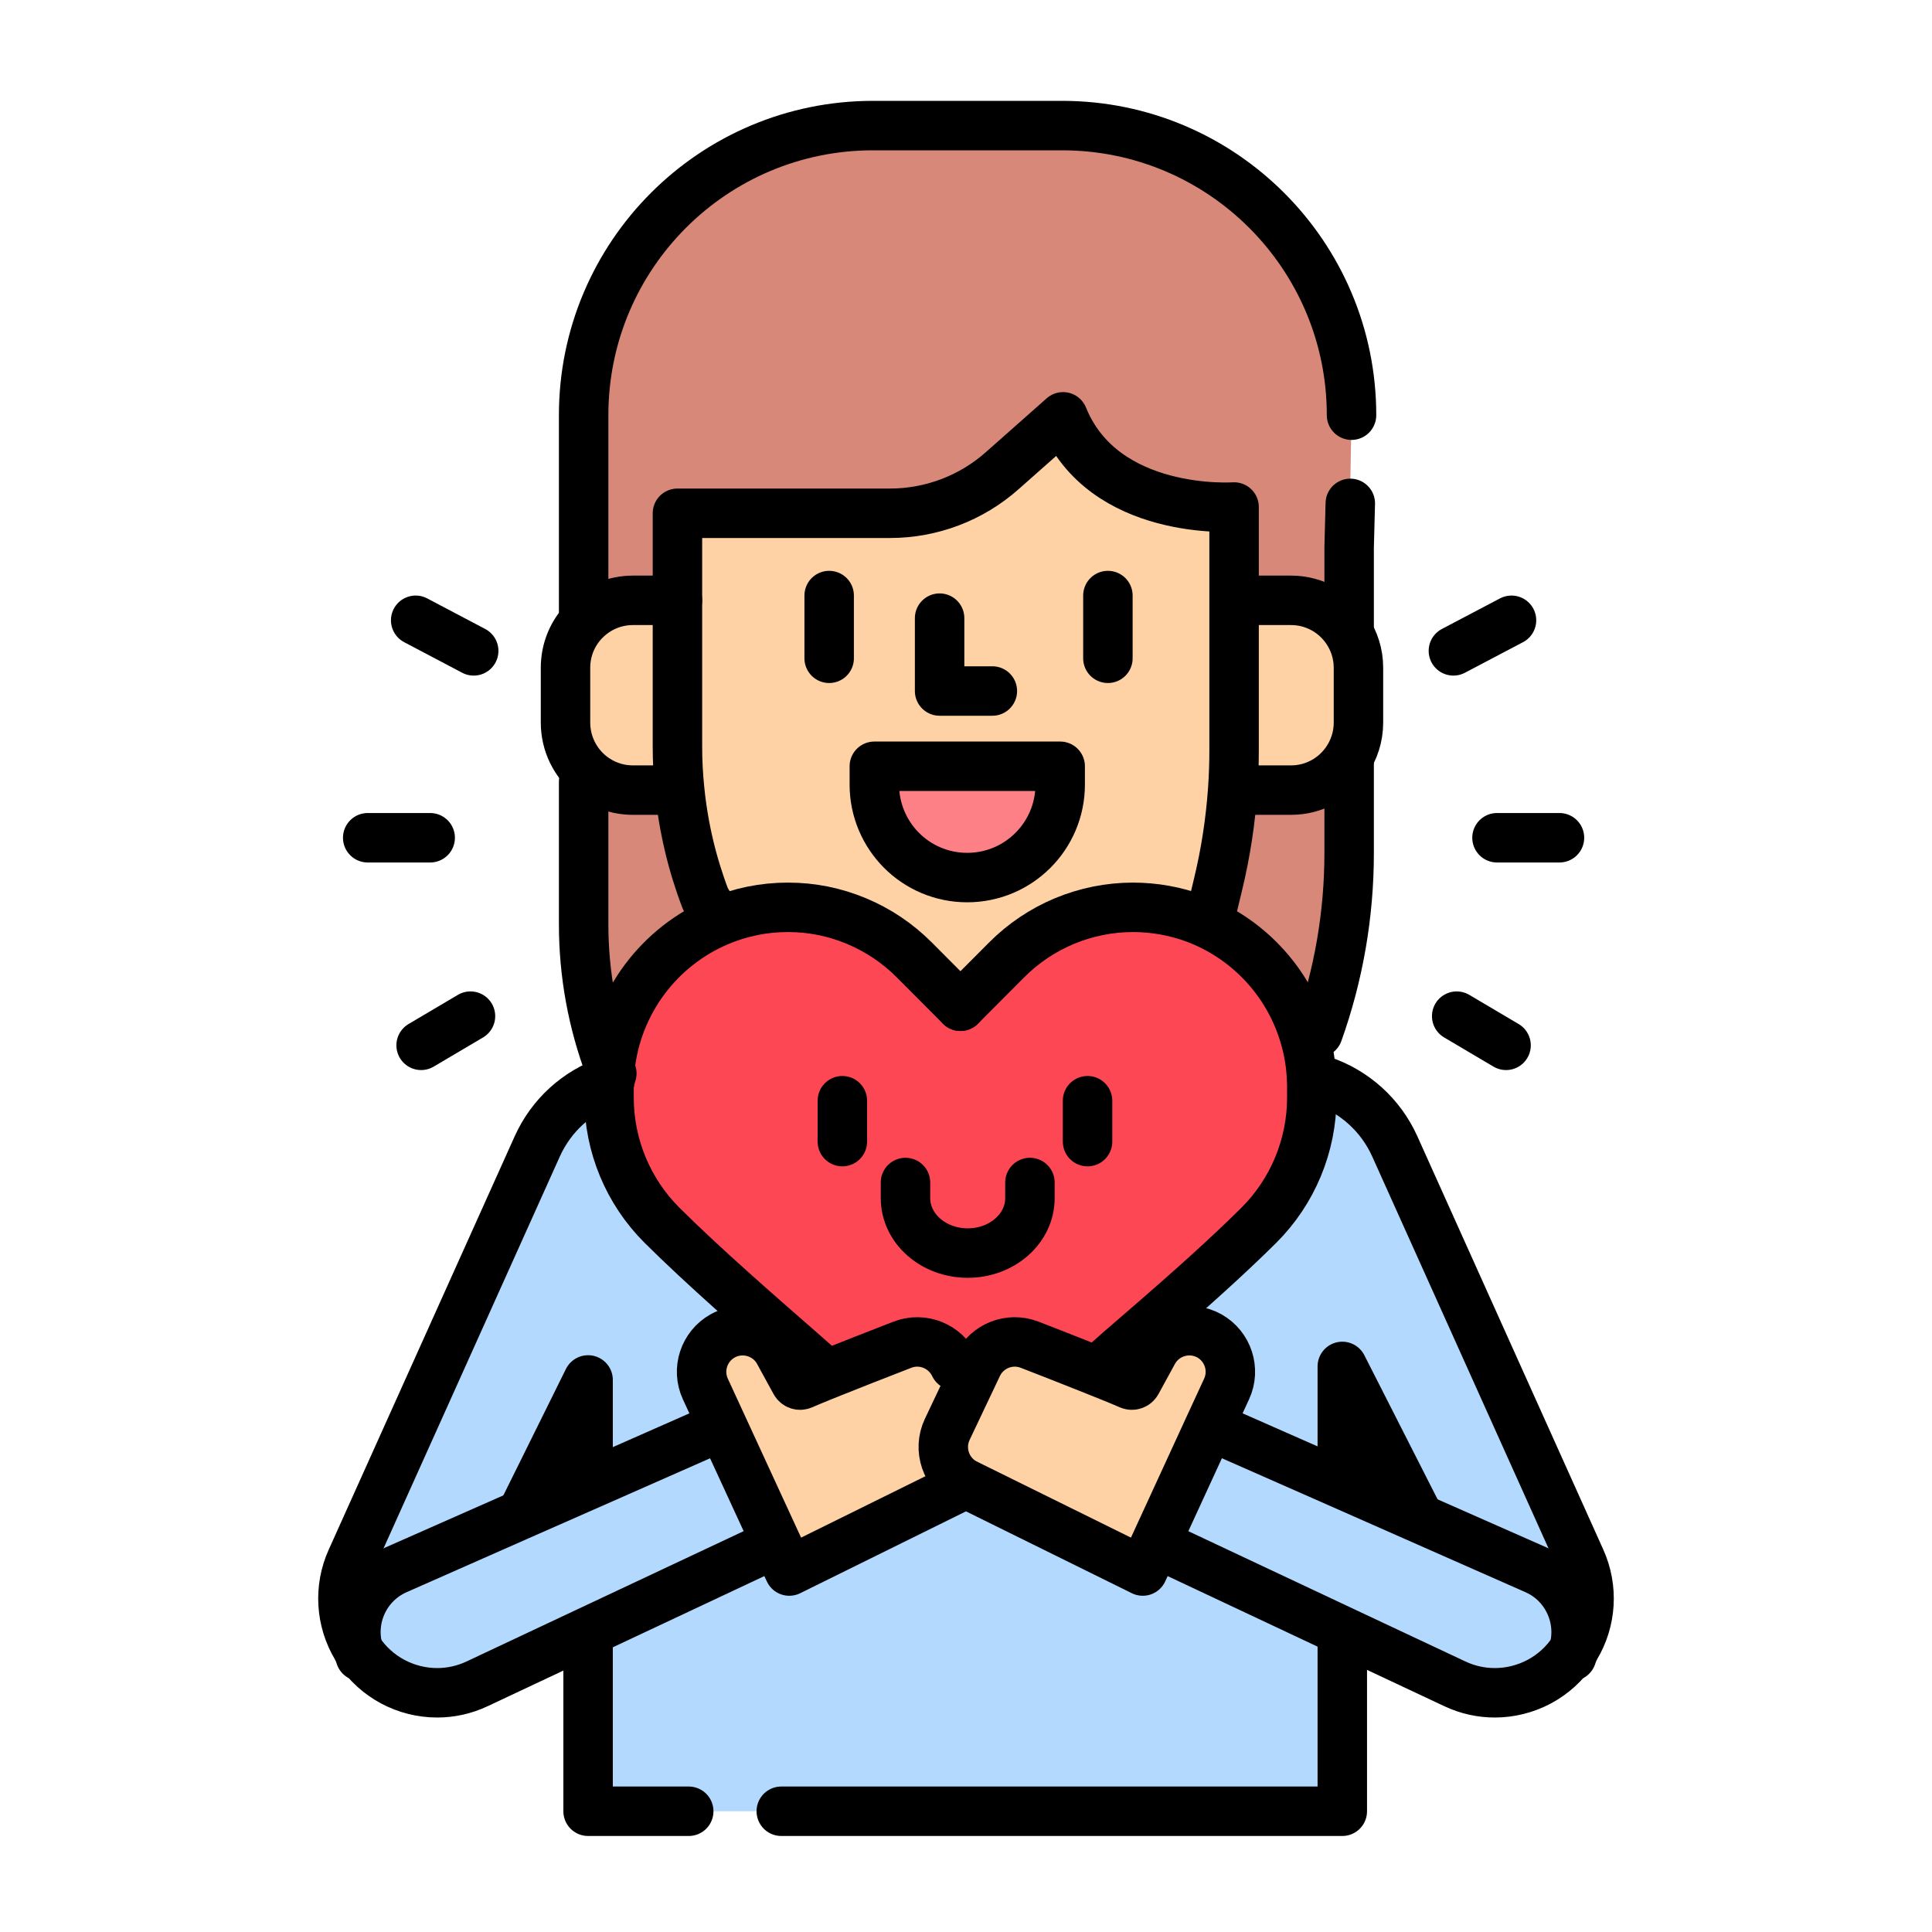
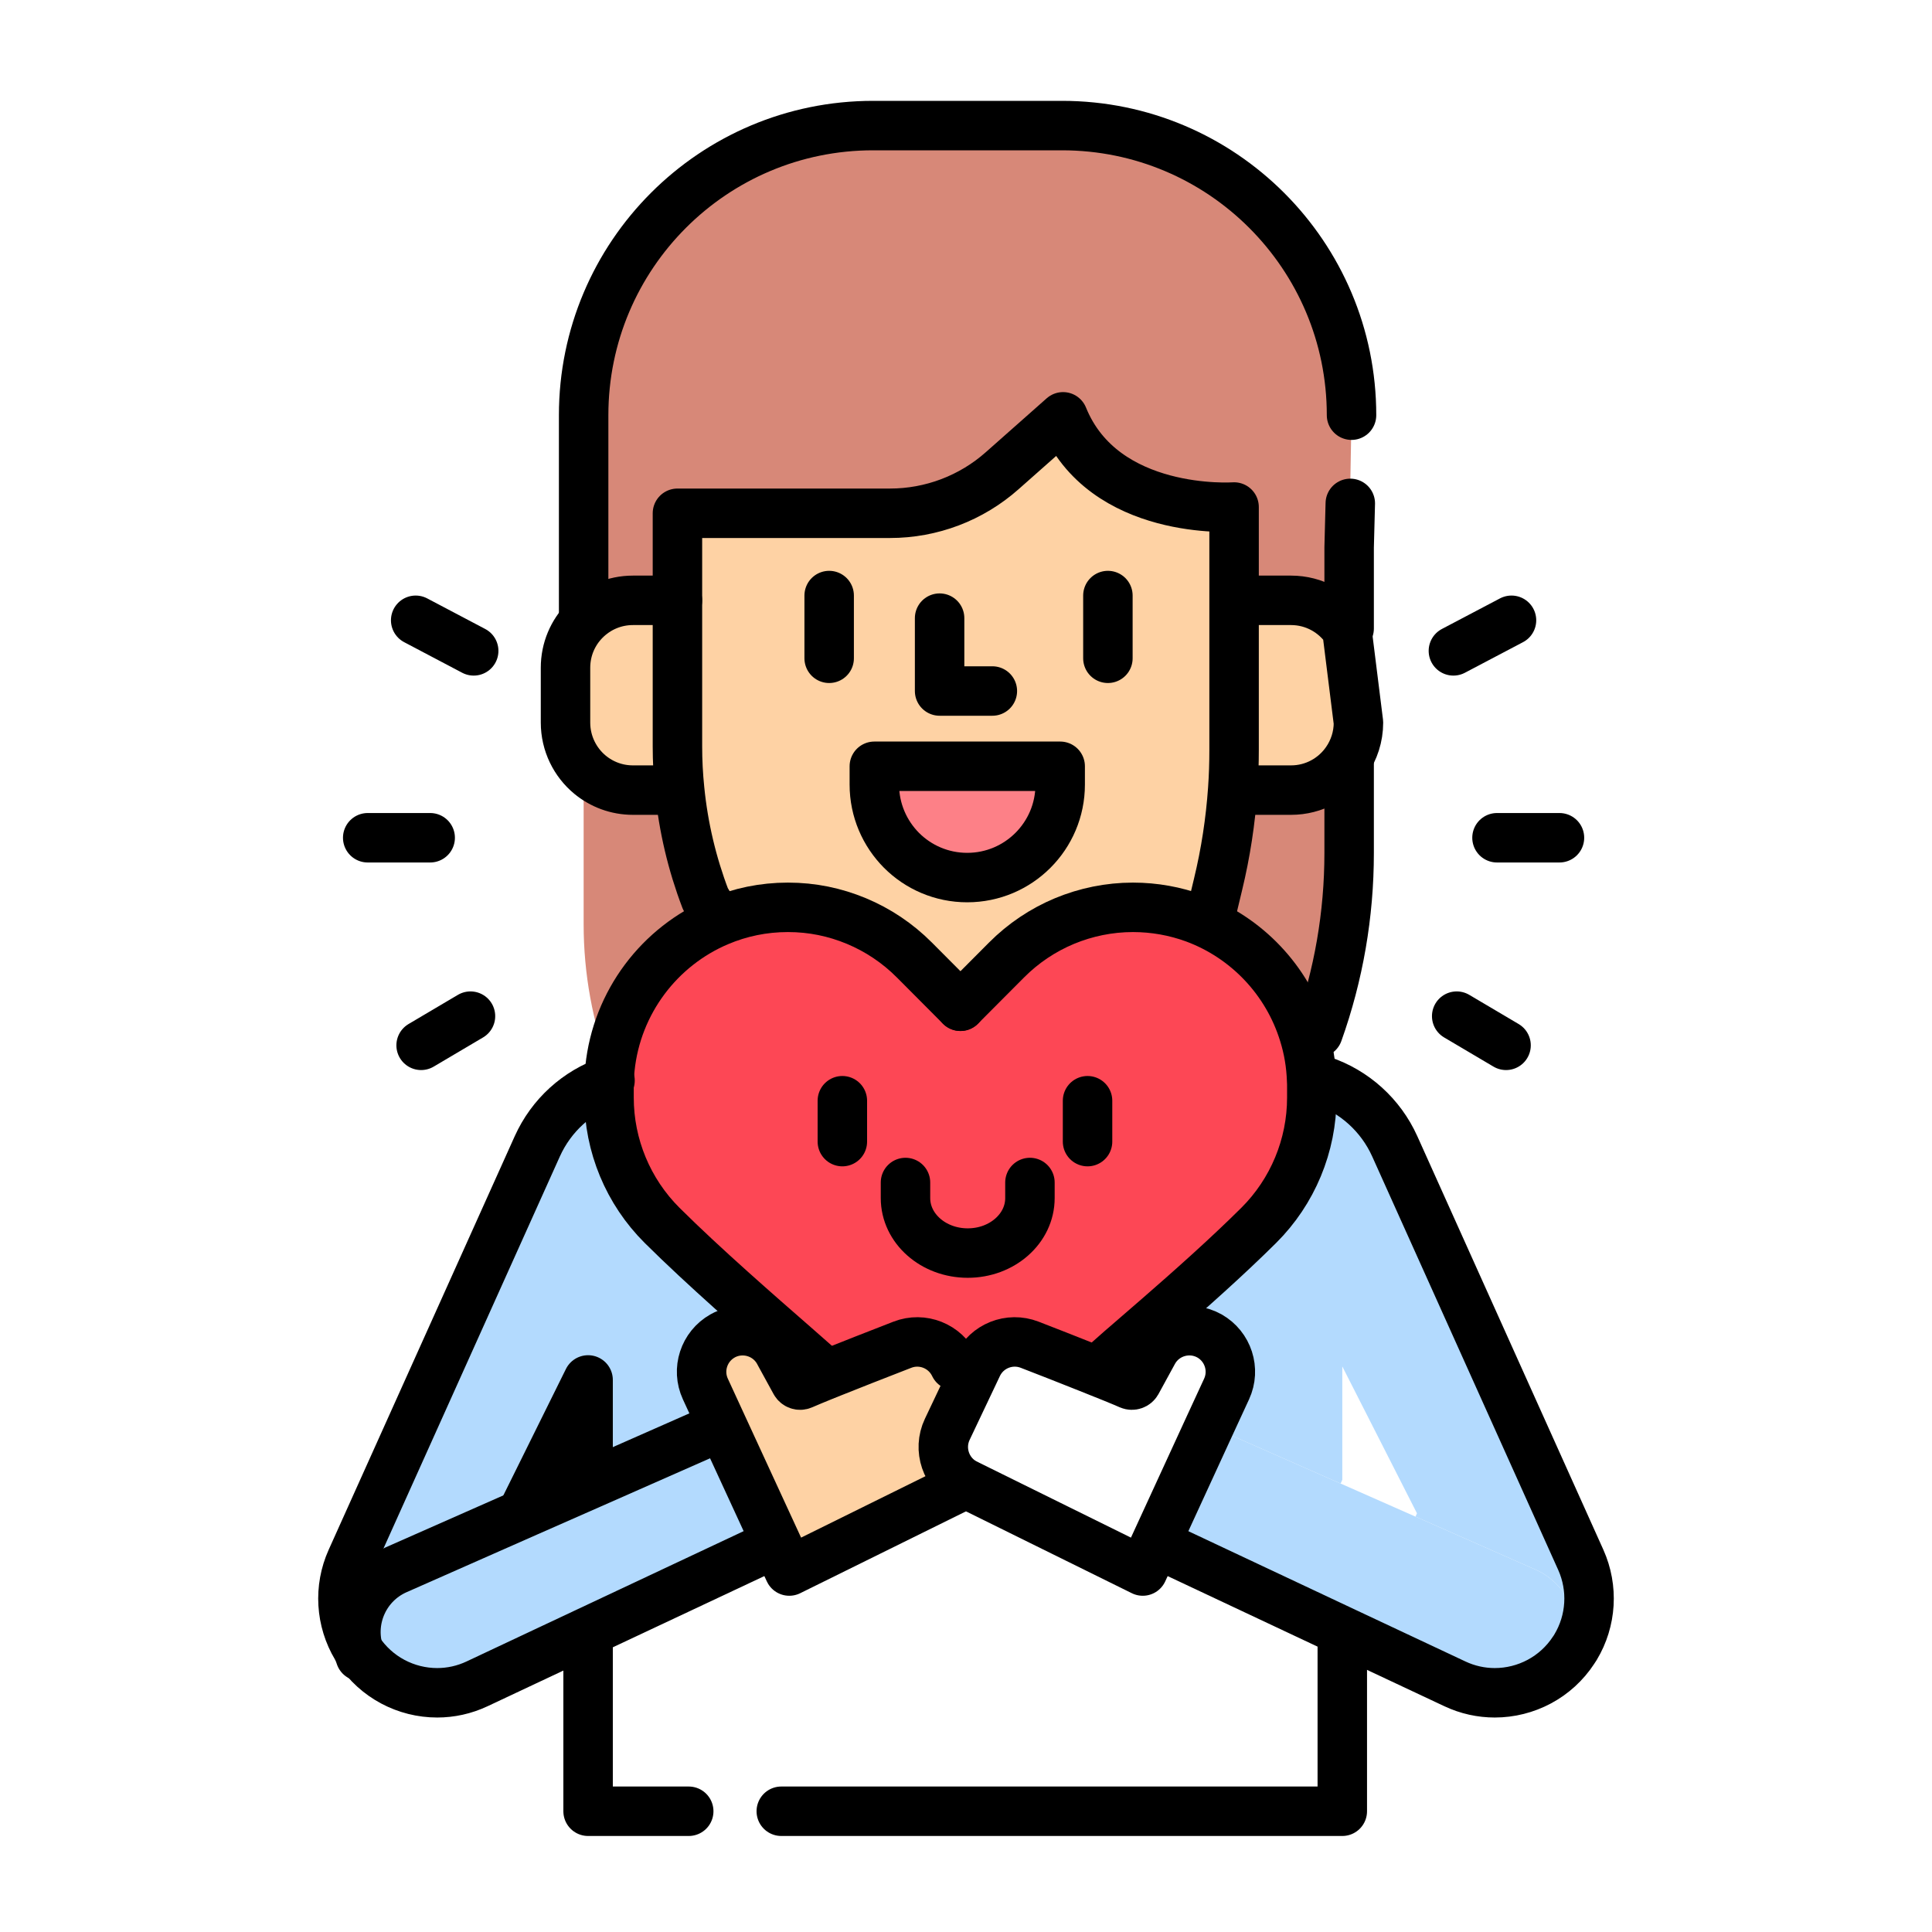
<svg xmlns="http://www.w3.org/2000/svg" width="400px" height="400px" viewBox="0 0 400 400" version="1.1">
  <title>Illustrations/Self-awareness and self esteem</title>
  <g id="Illustrations/Self-awareness-and-self-esteem" stroke="none" stroke-width="1" fill="none" fill-rule="evenodd">
    <rect id="Rectangle" fill-opacity="0" fill="#FFFFFF" x="0.493" y="0" width="400" height="400" />
    <g id="Self-awareness-and-self-esteem" transform="translate(71, 26)">
      <g id="Group" fill-rule="nonzero">
        <path d="M148.5,132.65 L148.5,136.439 C148.5,147.072 139.882,155.691 129.252,155.691 C123.945,155.691 119.133,153.541 115.652,150.059 C112.171,146.56 110.021,141.747 110.021,136.439 L110.021,132.65 L148.5,132.65 Z" id="Path" fill="#FD8087" />
        <path d="M55.281,195.22 C56.697,181.447 65.587,169.892 77.822,164.737 C82.224,162.877 87.053,161.853 92.121,161.853 C97.189,161.853 101.847,162.843 106.301,164.686 C110.755,166.546 114.833,169.26 118.314,172.759 L127.852,182.334 L137.391,172.759 C140.872,169.26 144.95,166.546 149.404,164.686 C153.858,162.843 158.652,161.853 163.567,161.853 C168.037,161.853 172.337,162.655 176.313,164.106 C187.08,168.083 195.51,176.924 198.923,188.001 C199.895,191.09 200.458,194.367 200.561,197.763 C200.595,198.19 200.595,198.617 200.595,199.06 L200.595,201.245 C200.595,211.178 196.636,220.702 189.606,227.7 C176.416,240.808 158.26,255.503 157.39,256.817 L154.096,257.091 C150.206,255.537 145.803,253.814 142.186,252.414 C138.005,250.793 133.296,252.67 131.385,256.715 L130.514,258.558 L126.624,256.715 C124.696,252.67 119.986,250.793 115.823,252.414 C110.942,254.308 104.612,256.783 100.073,258.61 L100.073,258.575 C99.749,258.115 97.206,255.879 93.452,252.602 C86.285,246.338 74.733,236.302 66.082,227.7 C59.052,220.702 55.093,211.178 55.093,201.245 L55.093,199.06 C55.093,198.634 55.093,198.207 55.127,197.78 C55.127,196.91 55.195,196.056 55.281,195.22 L55.281,195.22 Z" id="Path" fill="#FD4755" />
        <path d="M78.538,269.174 L89.749,293.496 L87.855,294.366 L50.571,311.895 L27.791,322.613 C25.112,323.876 22.297,324.474 19.515,324.474 C13.099,324.474 6.905,321.299 3.202,315.667 C3.202,315.667 3.202,315.661 3.202,315.65 C1.359,309.01 4.602,301.927 10.966,299.026 L38.098,287.044 L51.271,281.241 L76.303,270.199 L78.538,269.174 Z" id="Path" fill="#B3DAFE" />
        <path d="M66.082,227.7 C74.733,236.302 86.285,246.338 93.452,252.602 L90.415,254.257 L90.244,253.933 C88.691,251.1 85.756,249.512 82.753,249.512 C81.337,249.512 79.921,249.854 78.607,250.588 C74.733,252.772 73.18,257.551 75.04,261.579 L78.538,269.174 L76.303,270.199 L51.271,281.241 L50.759,280.081 L50.759,259.702 L37.688,286.106 L38.098,287.044 L10.966,299.026 C4.602,301.927 1.359,309.01 3.202,315.65 C3.049,315.445 2.912,315.24 2.793,315.035 C-0.501,309.54 -0.91,302.798 1.718,296.961 L40.248,211.315 C43.131,204.932 48.506,200.033 55.127,197.78 C55.093,198.207 55.093,198.634 55.093,199.06 L55.093,201.245 C55.093,211.178 59.052,220.702 66.082,227.7 L66.082,227.7 Z" id="Path" fill="#B3DAFE" />
        <path d="M247.042,299.026 C253.407,301.927 256.615,308.993 254.823,315.616 C251.138,321.282 244.909,324.474 238.476,324.474 C235.695,324.474 232.879,323.876 230.2,322.613 L207.642,312.014 L170.136,294.366 L168.259,293.496 L179.453,269.157 L181.705,270.199 L206.567,281.156 L222.061,288 L247.042,299.026 L247.042,299.026 Z" id="Path" fill="#B3DAFE" />
        <path d="M256.291,296.961 C258.901,302.798 258.509,309.54 255.199,315.035 C255.079,315.223 254.96,315.428 254.823,315.616 C256.615,308.993 253.407,301.927 247.042,299.026 L222.061,288 L222.368,287.317 L206.908,256.903 L206.908,280.371 L206.567,281.156 L181.705,270.199 L179.453,269.157 L182.951,261.579 C184.811,257.551 183.258,252.772 179.402,250.588 C175.272,248.284 170.034,249.786 167.764,253.933 L164.352,260.18 C164.062,260.692 163.43,260.914 162.884,260.675 C161.348,259.992 157.97,258.627 154.096,257.091 L157.39,256.817 C158.26,255.503 176.416,240.808 189.606,227.7 C196.636,220.702 200.595,211.178 200.595,201.245 L200.595,199.06 C200.595,198.617 200.595,198.19 200.561,197.763 L202.711,197.712 C209.4,199.948 214.86,204.88 217.761,211.315 L256.291,296.961 Z" id="Path" fill="#B3DAFE" />
-         <path d="M129.047,281.224 L165.597,299.265 L168.259,293.496 L170.136,294.366 L207.642,312.014 L206.908,313.585 L206.908,349 L50.759,349 L50.759,312.304 L50.571,311.895 L87.855,294.366 L89.749,293.496 L92.411,299.265 L128.945,281.224 L128.945,281.19 C128.945,281.19 129.013,281.207 129.047,281.224 L129.047,281.224 Z" id="Path" fill="#B3DAFE" />
        <path d="M69.717,137.48 L68.693,137.583 L60.041,137.583 C56.663,137.583 53.574,136.388 51.151,134.391 C48.063,131.831 46.083,127.939 46.083,123.604 L46.083,112.254 C46.083,108.431 47.602,104.983 50.093,102.457 C52.636,99.88 56.151,98.293 60.041,98.293 L69.256,98.293 L69.256,128.537 C69.256,131.524 69.409,134.51 69.717,137.48 L69.717,137.48 Z" id="Path" fill="#FED2A4" />
        <path d="M184.504,98.293 L196.295,98.293 C201.107,98.293 205.356,100.733 207.864,104.454 C209.366,106.673 210.253,109.353 210.253,112.254 L210.253,123.604 C210.253,126.557 209.332,129.288 207.779,131.541 C205.27,135.193 201.056,137.583 196.295,137.583 L187.644,137.583 L184.231,137.327 C184.419,134.647 184.504,131.967 184.504,129.271 L184.504,98.293 L184.504,98.293 Z" id="Path" fill="#FED2A4" />
        <path d="M130.514,258.558 L125.122,269.925 C123.143,274.09 124.849,279.108 128.962,281.19 L128.962,281.224 L92.411,299.265 L89.749,293.496 L78.538,269.174 L75.04,261.579 C73.18,257.551 74.733,252.772 78.607,250.588 C79.921,249.854 81.337,249.512 82.753,249.512 C85.756,249.512 88.691,251.1 90.244,253.933 L90.415,254.257 L93.657,260.18 C93.947,260.692 94.561,260.914 95.107,260.675 C96.114,260.231 97.889,259.497 100.073,258.61 C104.612,256.783 110.942,254.308 115.823,252.414 C119.986,250.793 124.696,252.67 126.624,256.715 L130.514,258.558 L130.514,258.558 Z" id="Path" fill="#FED2A4" />
-         <path d="M179.402,250.588 C183.258,252.772 184.811,257.551 182.951,261.579 L179.453,269.157 L168.259,293.496 L165.597,299.265 L129.047,281.224 C129.047,281.224 128.996,281.19 128.962,281.19 C124.849,279.108 123.143,274.09 125.122,269.925 L130.514,258.558 L131.385,256.715 C133.296,252.67 138.005,250.793 142.186,252.414 C145.803,253.814 150.206,255.537 154.096,257.091 C157.97,258.627 161.348,259.992 162.884,260.675 C163.43,260.914 164.062,260.692 164.352,260.18 L167.764,253.933 C170.034,249.786 175.272,248.284 179.402,250.588 L179.402,250.588 Z" id="Path" fill="#FED2A4" />
        <path d="M75.057,160.112 C72.276,152.824 70.484,145.212 69.717,137.48 C69.409,134.51 69.256,131.524 69.256,128.537 L69.256,80.269 L113.263,80.269 C121.829,80.269 130.105,77.129 136.504,71.445 L149.097,60.3 C157.458,80.901 184.504,78.972 184.504,78.972 L184.504,129.271 C184.504,131.967 184.419,134.647 184.231,137.327 C183.77,143.983 182.763,150.588 181.194,157.074 L179.999,162.058 L176.313,164.106 C172.337,162.655 168.037,161.853 163.567,161.853 C158.652,161.853 153.858,162.843 149.404,164.686 C144.95,166.546 140.872,169.26 137.391,172.759 L127.852,182.334 L118.314,172.759 C114.833,169.26 110.755,166.546 106.301,164.686 C101.847,162.843 97.035,161.853 92.121,161.853 C87.207,161.853 82.224,162.877 77.822,164.737 L77.788,164.652 L75.057,160.112 L75.057,160.112 Z M148.5,136.439 L148.5,132.65 L110.021,132.65 L110.021,136.439 C110.021,141.747 112.171,146.56 115.652,150.059 C119.133,153.541 123.945,155.691 129.252,155.691 C139.882,155.691 148.5,147.072 148.5,136.439 Z" id="Shape" fill="#FED2A4" />
        <path d="M77.788,164.652 L77.822,164.737 C65.587,169.892 56.697,181.447 55.281,195.22 C51.68,185.679 49.837,175.592 49.837,165.386 L49.837,135.842 L51.151,134.391 C53.574,136.388 56.663,137.583 60.041,137.583 L68.693,137.583 L69.717,137.48 C70.484,145.212 72.276,152.824 75.057,160.112 L77.788,164.652 L77.788,164.652 Z" id="Path" fill="#D78878" />
        <path d="M208.82,59.959 L208.325,87.352 L208.325,104.13 L207.864,104.454 C205.356,100.733 201.107,98.293 196.295,98.293 L184.504,98.293 L184.504,78.972 C184.504,78.972 157.458,80.901 149.097,60.3 L136.504,71.445 C130.105,77.129 121.829,80.269 113.263,80.269 L69.256,80.269 L69.256,98.293 L60.041,98.293 C56.151,98.293 52.636,99.88 50.093,102.457 L49.837,102.218 L49.837,59.959 C49.837,26.847 76.661,0 109.765,0 L148.875,0 C165.427,0 180.409,6.708 191.261,17.563 C202.114,28.418 208.82,43.403 208.82,59.959 Z" id="Path" fill="#D78878" />
        <path d="M208.325,131.933 L208.325,150.622 C208.325,163.304 206.158,175.882 201.892,187.813 L198.923,188.001 C195.51,176.924 187.08,168.083 176.313,164.106 L179.999,162.058 L181.194,157.074 C182.763,150.588 183.77,143.983 184.231,137.327 L187.644,137.583 L196.295,137.583 C201.056,137.583 205.27,135.193 207.779,131.541 L208.325,131.933 L208.325,131.933 Z" id="Path" fill="#D78878" />
      </g>
      <g id="Group" stroke="#000000" stroke-linecap="round" stroke-linejoin="round" stroke-width="10.24">
-         <path d="M49.837,135.842 L49.837,165.386 C49.837,175.592 51.68,185.679 55.281,195.22 C55.4,195.562 55.537,195.903 55.673,196.244" id="Path" />
        <path d="M208.82,59.959 C208.82,43.403 202.114,28.418 191.261,17.563 C180.409,6.708 165.427,0 148.875,0 L109.765,0 C76.661,0 49.837,26.847 49.837,59.959 L49.837,102.218" id="Path" />
        <polyline id="Path" points="208.325 104.13 208.325 87.352 208.564 78.221" />
        <path d="M201.892,187.813 C206.158,175.882 208.325,163.304 208.325,150.622 L208.325,131.933" id="Path" />
        <path d="M179.999,162.058 L181.194,157.074 C182.763,150.588 183.77,143.983 184.231,137.327 C184.419,134.647 184.504,131.967 184.504,129.271 L184.504,78.972 C184.504,78.972 157.458,80.901 149.097,60.3 L136.504,71.445 C130.105,77.129 121.829,80.269 113.263,80.269 L69.256,80.269 L69.256,128.537 C69.256,131.524 69.409,134.51 69.717,137.48 C70.484,145.212 72.276,152.824 75.057,160.112 L77.788,164.652" id="Path" />
-         <path d="M185.101,98.293 L196.295,98.293 C201.107,98.293 205.356,100.733 207.864,104.454 C209.366,106.673 210.253,109.353 210.253,112.254 L210.253,123.604 C210.253,126.557 209.332,129.288 207.779,131.541 C205.27,135.193 201.056,137.583 196.295,137.583 L187.644,137.583" id="Path" />
+         <path d="M185.101,98.293 L196.295,98.293 C201.107,98.293 205.356,100.733 207.864,104.454 L210.253,123.604 C210.253,126.557 209.332,129.288 207.779,131.541 C205.27,135.193 201.056,137.583 196.295,137.583 L187.644,137.583" id="Path" />
        <path d="M69.256,98.293 L60.041,98.293 C56.151,98.293 52.636,99.88 50.093,102.457 C47.602,104.983 46.083,108.431 46.083,112.254 L46.083,123.604 C46.083,127.939 48.063,131.831 51.151,134.391 C53.574,136.388 56.663,137.583 60.041,137.583 L68.693,137.583" id="Path" />
        <path d="M157.39,256.817 C158.26,255.503 176.416,240.808 189.606,227.7 C196.636,220.702 200.595,211.178 200.595,201.245 L200.595,199.06 C200.595,198.617 200.595,198.19 200.561,197.763 C200.458,194.367 199.895,191.09 198.923,188.001 C195.51,176.924 187.08,168.083 176.313,164.106 C172.337,162.655 168.037,161.853 163.567,161.853 C158.652,161.853 153.858,162.843 149.404,164.686 C144.95,166.546 140.872,169.26 137.391,172.759 L127.852,182.334" id="Path" />
        <path d="M100.056,258.575 C99.749,258.115 97.206,255.879 93.452,252.602 C86.285,246.338 74.733,236.302 66.082,227.7 C59.052,220.702 55.093,211.178 55.093,201.245 L55.093,199.06 C55.093,198.634 55.093,198.207 55.127,197.78 C55.127,196.91 55.195,196.056 55.281,195.22 C56.697,181.447 65.587,169.892 77.822,164.737 C82.224,162.877 87.053,161.853 92.121,161.853 C97.189,161.853 101.847,162.843 106.301,164.686 C110.755,166.546 114.833,169.26 118.314,172.759 L127.852,182.334" id="Path" />
        <polyline id="Path" points="50.759 280.081 50.759 259.702 37.688 286.106" />
        <polyline id="Path" points="71.594 349 50.759 349 50.759 312.304" />
        <polyline id="Path" points="206.908 313.585 206.908 349 90.756 349" />
-         <polyline id="Path" points="222.368 287.317 206.908 256.903 206.908 280.371" />
        <path d="M202.711,197.712 C209.4,199.948 214.86,204.88 217.761,211.315 L256.291,296.961 C258.901,302.798 258.509,309.54 255.199,315.035 C255.079,315.223 254.96,315.428 254.823,315.616 C251.138,321.282 244.909,324.474 238.476,324.474 C235.695,324.474 232.879,323.876 230.2,322.613 L207.642,312.014 L170.136,294.366" id="Path" />
        <path d="M179.453,269.157 L182.951,261.579 C184.811,257.551 183.258,252.772 179.402,250.588 C175.272,248.284 170.034,249.786 167.764,253.933 L164.352,260.18 C164.062,260.692 163.43,260.914 162.884,260.675 C161.348,259.992 157.97,258.627 154.096,257.091 C150.206,255.537 145.803,253.814 142.186,252.414 C138.005,250.793 133.296,252.67 131.385,256.715 L130.514,258.558 L125.122,269.925 C123.143,274.09 124.849,279.108 128.962,281.19 C128.996,281.19 129.013,281.207 129.047,281.224 L165.597,299.265 L168.259,293.496 L179.453,269.157 L179.453,269.157 Z" id="Path" />
-         <path d="M254.397,316.913 C254.55,316.486 254.704,316.042 254.823,315.616 C256.615,308.993 253.407,301.927 247.042,299.026 L222.061,288 L206.567,281.156 L181.705,270.199" id="Path" />
        <path d="M3.202,315.667 C6.905,321.299 13.099,324.474 19.515,324.474 C22.297,324.474 25.112,323.876 27.791,322.613 L50.571,311.895 L87.855,294.366" id="Path" />
        <path d="M55.298,197.712 C55.298,197.712 55.178,197.746 55.127,197.78 C48.506,200.033 43.131,204.932 40.248,211.315 L1.718,296.961 C-0.91,302.798 -0.501,309.54 2.793,315.035 C2.912,315.24 3.049,315.445 3.202,315.65" id="Path" />
        <path d="M128.945,281.224 L92.411,299.265 L89.749,293.496 L78.538,269.174 L75.04,261.579 C73.18,257.551 74.733,252.772 78.607,250.588 C79.921,249.854 81.337,249.512 82.753,249.512 C85.756,249.512 88.691,251.1 90.244,253.933 L90.415,254.257 L93.657,260.18 C93.947,260.692 94.561,260.914 95.107,260.675 C96.114,260.231 97.889,259.497 100.073,258.61 C104.612,256.783 110.942,254.308 115.823,252.414 C119.986,250.793 124.696,252.67 126.624,256.715" id="Path" />
        <path d="M3.595,316.913 C3.441,316.503 3.305,316.094 3.202,315.667 C3.202,315.667 3.202,315.661 3.202,315.65 C1.359,309.01 4.602,301.927 10.966,299.026 L38.098,287.044 L51.271,281.241 L76.303,270.199" id="Path" />
        <polyline id="Path" points="123.535 101.979 123.535 117.067 134.456 117.067" />
        <line x1="158.379" y1="97.303" x2="158.379" y2="110.291" id="Path" />
        <line x1="100.67" y1="97.303" x2="100.67" y2="110.291" id="Path" />
        <path d="M110.021,132.65 L148.5,132.65 L148.5,136.439 C148.5,147.072 139.882,155.691 129.252,155.691 C123.945,155.691 119.133,153.541 115.652,150.059 C112.171,146.56 110.021,141.747 110.021,136.439 L110.021,132.65 Z" id="Path" />
        <line x1="229.91" y1="108.755" x2="241.94" y2="102.423" id="Path" />
        <line x1="238.937" y1="147.448" x2="251.871" y2="147.448" id="Path" />
        <line x1="230.593" y1="184.382" x2="240.814" y2="190.424" id="Path" />
        <line x1="27.074" y1="108.755" x2="15.062" y2="102.423" id="Path" />
        <line x1="18.065" y1="147.448" x2="5.13" y2="147.448" id="Path" />
        <line x1="26.409" y1="184.382" x2="16.188" y2="190.424" id="Path" />
        <line x1="154.165" y1="201.894" x2="154.165" y2="210.359" id="Path" />
        <line x1="103.4" y1="201.894" x2="103.4" y2="210.359" id="Path" />
        <path d="M116.471,218.825 L116.471,222.051 C116.471,228.349 122.239,233.435 129.354,233.435 C132.92,233.435 136.128,232.172 138.466,230.107 C140.804,228.041 142.237,225.208 142.237,222.051 L142.237,218.825" id="Path" />
      </g>
    </g>
  </g>
</svg>